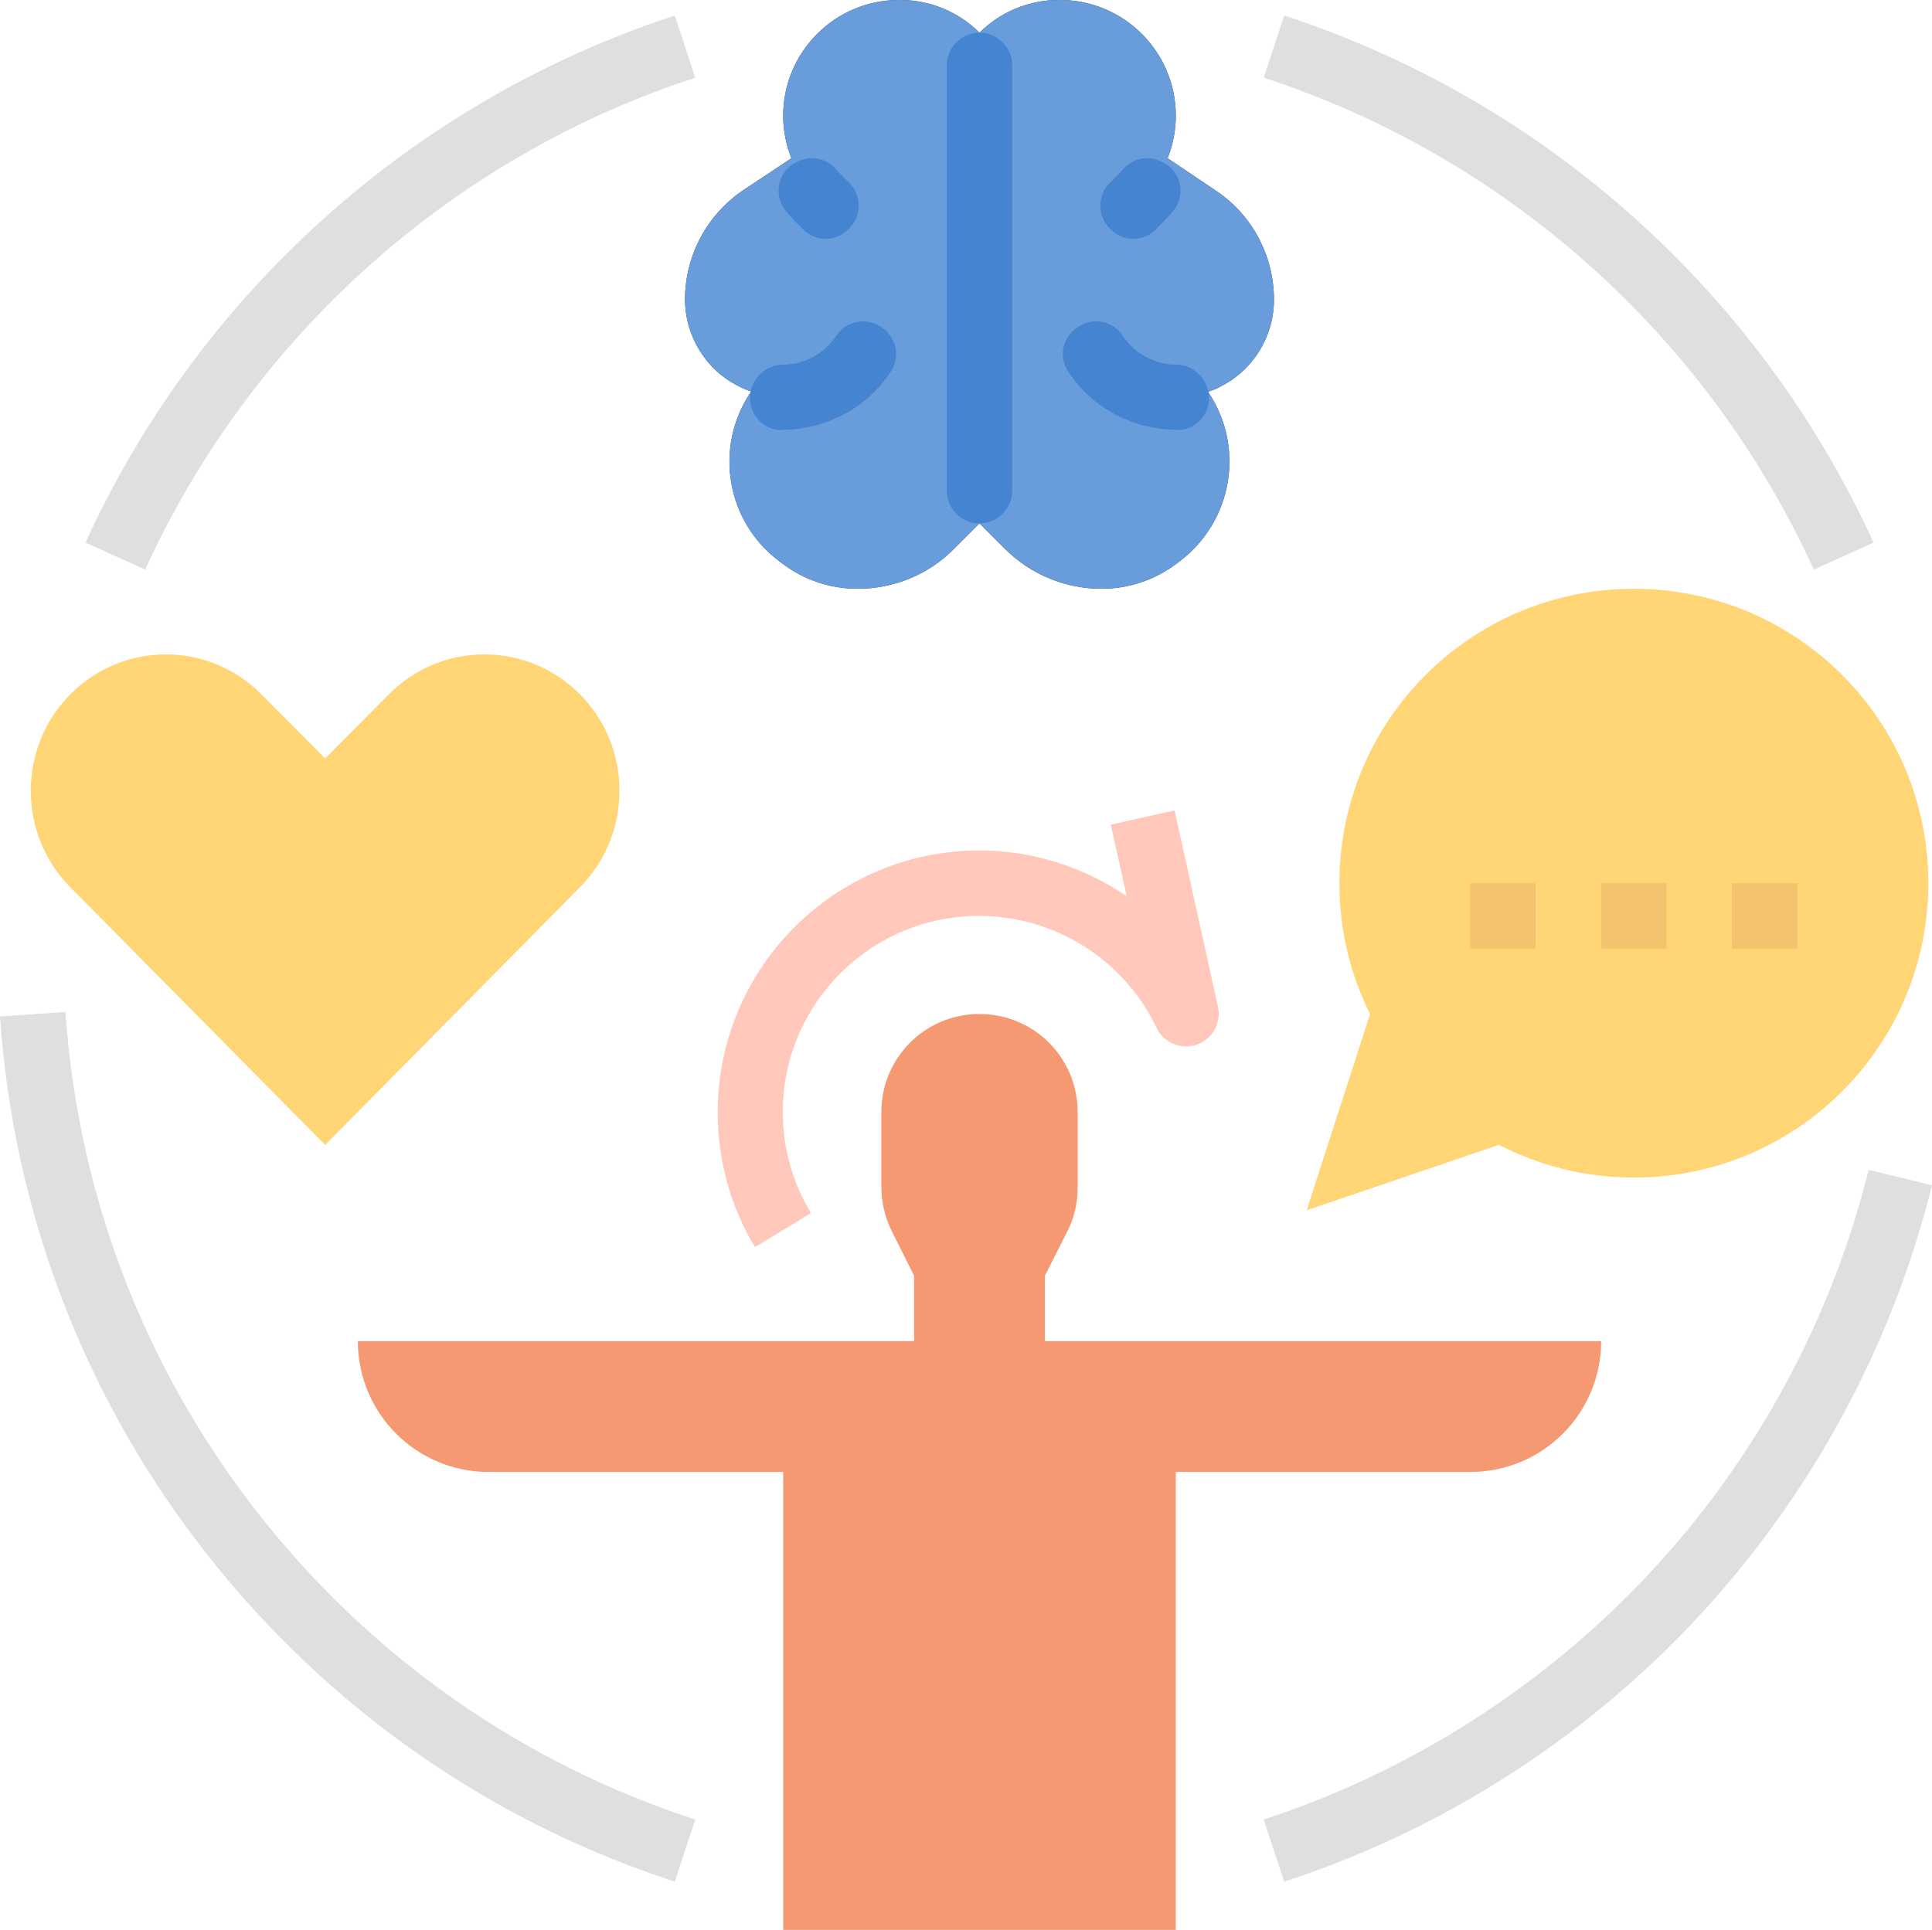
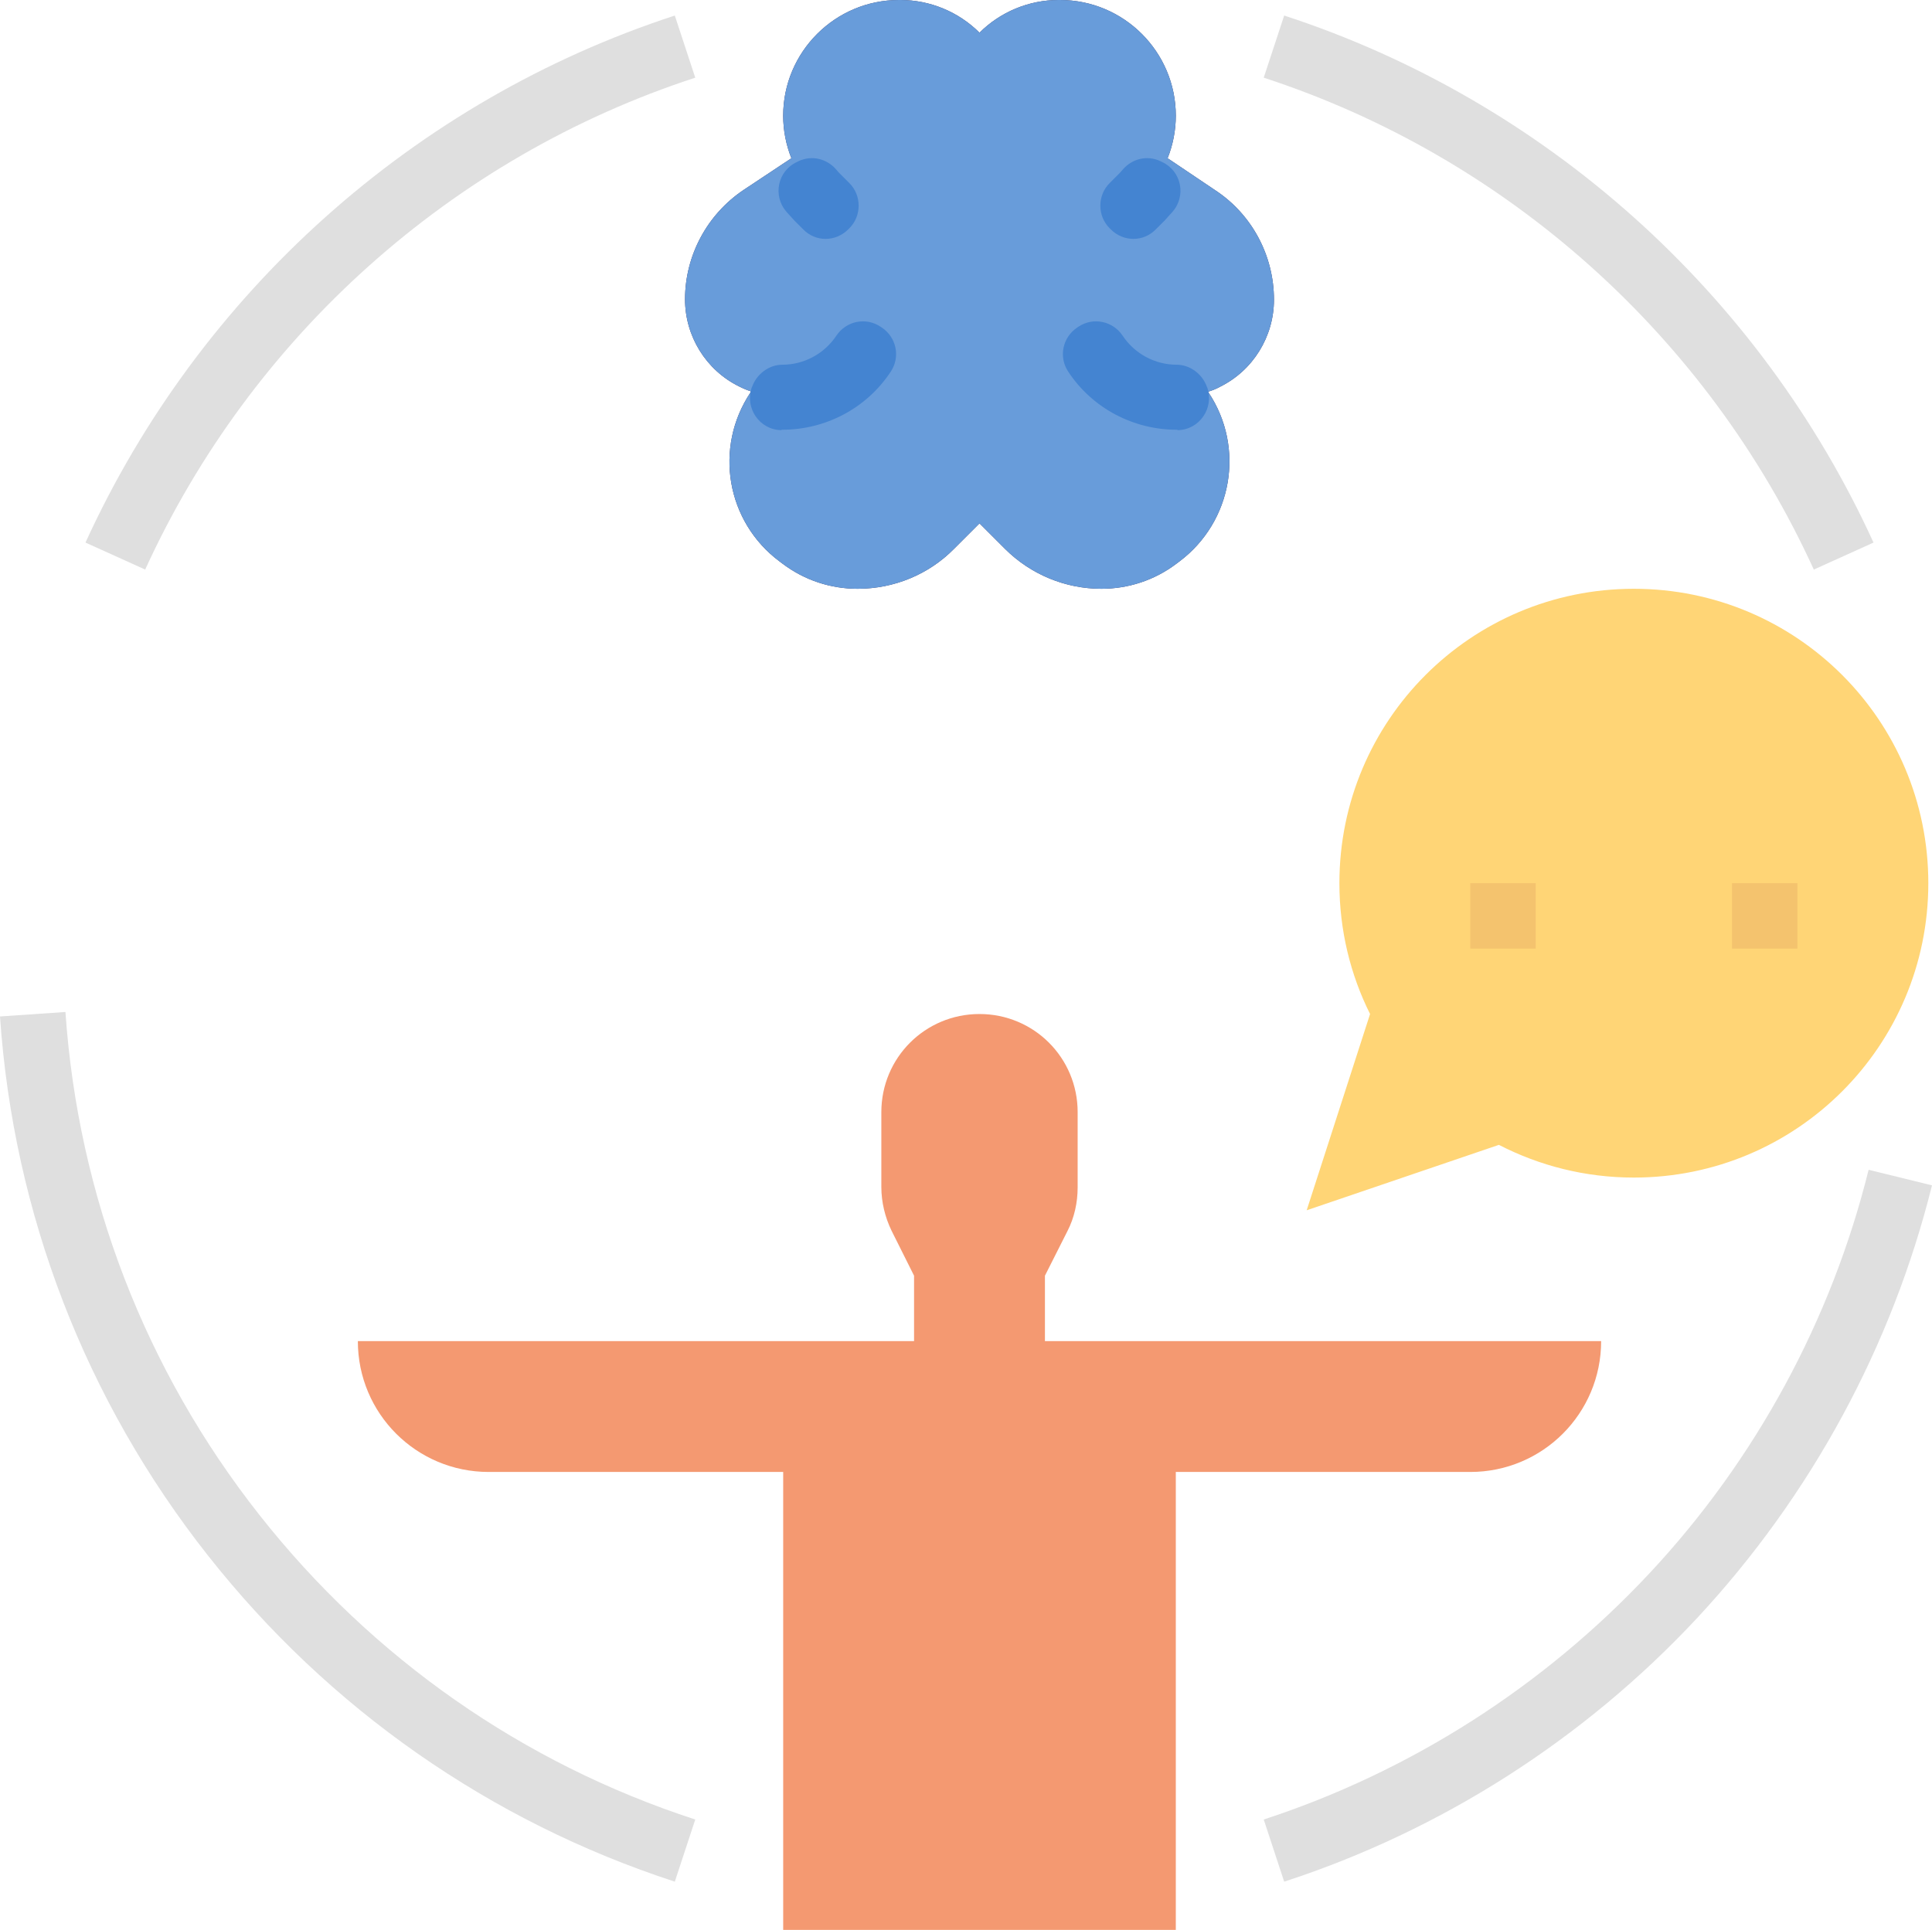
<svg xmlns="http://www.w3.org/2000/svg" height="472.0" preserveAspectRatio="xMidYMid meet" version="1.0" viewBox="16.5 24.0 472.4 472.0" width="472.4" zoomAndPan="magnify">
  <g>
    <g>
      <g id="change1_1">
        <path d="M272,352v-16l5.5-10.9c1.7-3.3,2.5-7,2.5-10.7V296c0-13.3-10.7-24-24-24s-24,10.7-24,24v18.3 c0,3.7,0.9,7.4,2.5,10.7L240,336v16H104c0,17.7,14.3,32,32,32h72v112h96V384h72c17.7,0,32-14.3,32-32H272z" fill="#F49971" />
      </g>
      <g id="change2_1">
        <path d="M416,168c-39.8,0-72,32.2-72,72c0,11.5,2.7,22.4,7.5,32L336,320l47-16c9.9,5.1,21.1,8,33,8 c39.8,0,72-32.2,72-72C488,200.2,455.8,168,416,168z" fill="#FFD576" />
      </g>
      <g id="change3_1">
        <path d="M376 240H392V256H376z" fill="#F4C36E" />
      </g>
      <g id="change3_2">
-         <path d="M408 240H424V256H408z" fill="#F4C36E" />
-       </g>
+         </g>
      <g id="change3_3">
        <path d="M440 240H456V256H440z" fill="#F4C36E" />
      </g>
      <g id="change4_1">
-         <path d="M201.1,329c-6-9.9-9.1-21.3-9.1-33c0-35.3,28.7-64,64-64c13.1,0,25.6,4.1,36,11.2l-3.9-17.5l15.6-3.5 l10.6,48c0.9,4-1.4,8-5.2,9.3c-3.8,1.3-8.1-0.5-9.8-4.1c-7.9-16.7-24.9-27.4-43.4-27.4c-26.5,0-48,21.5-48,48 c0,8.7,2.4,17.3,6.9,24.7L201.1,329z" fill="#FFC8BB" />
-       </g>
+         </g>
      <g id="change2_2">
-         <path d="M158.3,193.8L158.3,193.8c-12.9-13-33.8-13-46.7,0L96,209.5l-15.6-15.7c-12.9-13-33.8-13-46.7,0v0 c-12.9,13-12.9,34.2,0,47.2L96,304l62.3-63C171.2,228,171.2,206.8,158.3,193.8z" fill="#FFD576" />
-       </g>
+         </g>
      <g id="change5_1">
        <path d="M328,97.3c0-10.8-5.4-20.9-14.4-26.8L302,62.7c1.3-3.3,2-6.8,2-10.4c0-15.6-12.7-28.3-28.3-28.3h-0.4 c-7.2,0-14.2,2.9-19.3,8c-5.1-5.1-12.1-8-19.3-8h-0.4C220.7,24,208,36.7,208,52.3c0,3.6,0.7,7.1,2,10.4l-11.6,7.7 c-9,6-14.4,16.1-14.4,26.8c0,9,5.1,17.3,13.2,21.3c1,0.5,1.9,0.9,2.9,1.2L200,120c-9,13.5-5.9,31.6,7.1,41.3l0.8,0.6 c5.3,4,11.7,6.1,18.3,6.1l0,0c8.9,0,17.4-3.5,23.6-9.8l6.2-6.2l6.2,6.2c6.3,6.3,14.8,9.8,23.6,9.8l0,0c6.6,0,13-2.1,18.3-6.1 l0.8-0.6c12.9-9.7,16.1-27.8,7.1-41.3l-0.1-0.2c1-0.3,2-0.7,2.9-1.2C322.9,114.6,328,106.3,328,97.3z" fill="#353560" />
      </g>
      <g id="change6_1">
        <path d="M328,97.3c0-10.8-5.4-20.9-14.4-26.8L302,62.7c1.3-3.3,2-6.8,2-10.4c0-15.6-12.7-28.3-28.3-28.3h-0.4 c-7.2,0-14.2,2.9-19.3,8c-5.1-5.1-12.1-8-19.3-8h-0.4C220.7,24,208,36.7,208,52.3c0,3.6,0.7,7.1,2,10.4l-11.6,7.7 c-9,6-14.4,16.1-14.4,26.8c0,9,5.1,17.3,13.2,21.3c1,0.5,1.9,0.9,2.9,1.2L200,120c-9,13.5-5.9,31.6,7.1,41.3l0.8,0.6 c5.3,4,11.7,6.1,18.3,6.1l0,0c8.9,0,17.4-3.5,23.6-9.8l6.2-6.2l6.2,6.2c6.3,6.3,14.8,9.8,23.6,9.8l0,0c6.6,0,13-2.1,18.3-6.1 l0.8-0.6c12.9-9.7,16.1-27.8,7.1-41.3l-0.1-0.2c1-0.3,2-0.7,2.9-1.2C322.9,114.6,328,106.3,328,97.3z" fill="#689CDA" />
      </g>
      <g id="change7_1">
        <path d="M52,163.3l-14.6-6.6C65.3,95.6,117.8,48.6,181.5,27.8l5,15.2C127,62.4,78,106.3,52,163.3z" fill="#DFDFDF" />
      </g>
      <g id="change7_2">
        <path d="M181.5,484.2c-45.1-14.7-84.6-42.3-114.1-79.7c-30-38-47.6-83.7-50.9-131.9l16-1.1 c3.1,45,19.5,87.6,47.5,123.1c27.6,35,64.4,60.7,106.5,74.4L181.5,484.2z" fill="#DFDFDF" />
      </g>
      <g id="change7_3">
        <path d="M330.5,484.2l-5-15.2c35.8-11.7,68.4-32.5,94.3-60.2c26-27.8,44.5-62,53.6-98.7l15.5,3.8 c-9.8,39.4-29.6,75.9-57.4,105.8C403.8,449.4,368.9,471.7,330.5,484.2z" fill="#DFDFDF" />
      </g>
      <g id="change7_4">
        <path d="M460,163.3C434,106.3,385,62.4,325.5,43l5-15.2c63.7,20.8,116.2,67.8,144.1,128.9L460,163.3z" fill="#DFDFDF" />
      </g>
      <g id="change8_1">
-         <path d="M256,32c-4.4,0-8,3.6-8,8v104c0,4.4,3.6,8,8,8s8-3.6,8-8V40C264,35.6,260.4,32,256,32z" fill="#4484D1" />
-       </g>
+         </g>
      <g id="change8_2">
        <path d="M288.1,80.1l-0.3-0.3c-3-3-3-8,0-11l2.2-2.2c0.3-0.3,0.7-0.7,1-1.1c2.3-2.7,6-3.6,9.2-2.1l0.4,0.2 c4.8,2.2,6,8.3,2.6,12.2c-0.6,0.7-1.3,1.4-1.9,2.1l-2.2,2.2C296.1,83.2,291.2,83.2,288.1,80.1z" fill="#4484D1" />
      </g>
      <g id="change8_3">
        <path d="M304.2,129.1c-10.4,0-20.5-5.1-26.5-14.2l0,0c-2.4-3.6-1.4-8.4,2.2-10.8l0.3-0.2c3.6-2.4,8.4-1.4,10.8,2.2 v0c3,4.5,8,7.1,13.2,7.1c3.3,0,6.3,2.3,7.4,5.4l0.1,0.2c1.7,5-1.9,10.3-7.2,10.4C304.4,129.1,304.3,129.1,304.2,129.1z" fill="#4484D1" />
      </g>
      <g id="change8_4">
        <path d="M223.9,80.1l0.3-0.3c3-3,3-8,0-11l-2.2-2.2c-0.3-0.3-0.7-0.7-1-1.1c-2.3-2.7-6-3.6-9.2-2.1l-0.4,0.2 c-4.8,2.2-6,8.3-2.6,12.2c0.6,0.7,1.3,1.4,1.9,2.1l2.2,2.2C215.9,83.2,220.8,83.2,223.9,80.1z" fill="#4484D1" />
      </g>
      <g id="change8_5">
        <path d="M207.8,129.1c10.4,0,20.5-5.1,26.5-14.2l0,0c2.4-3.6,1.4-8.4-2.2-10.8l-0.3-0.2c-3.6-2.4-8.4-1.4-10.8,2.2 v0c-3,4.5-8,7.1-13.2,7.1c-3.3,0-6.3,2.3-7.4,5.4l-0.1,0.2c-1.7,5,1.9,10.3,7.2,10.4C207.6,129.1,207.7,129.1,207.8,129.1z" fill="#4484D1" />
      </g>
    </g>
  </g>
</svg>